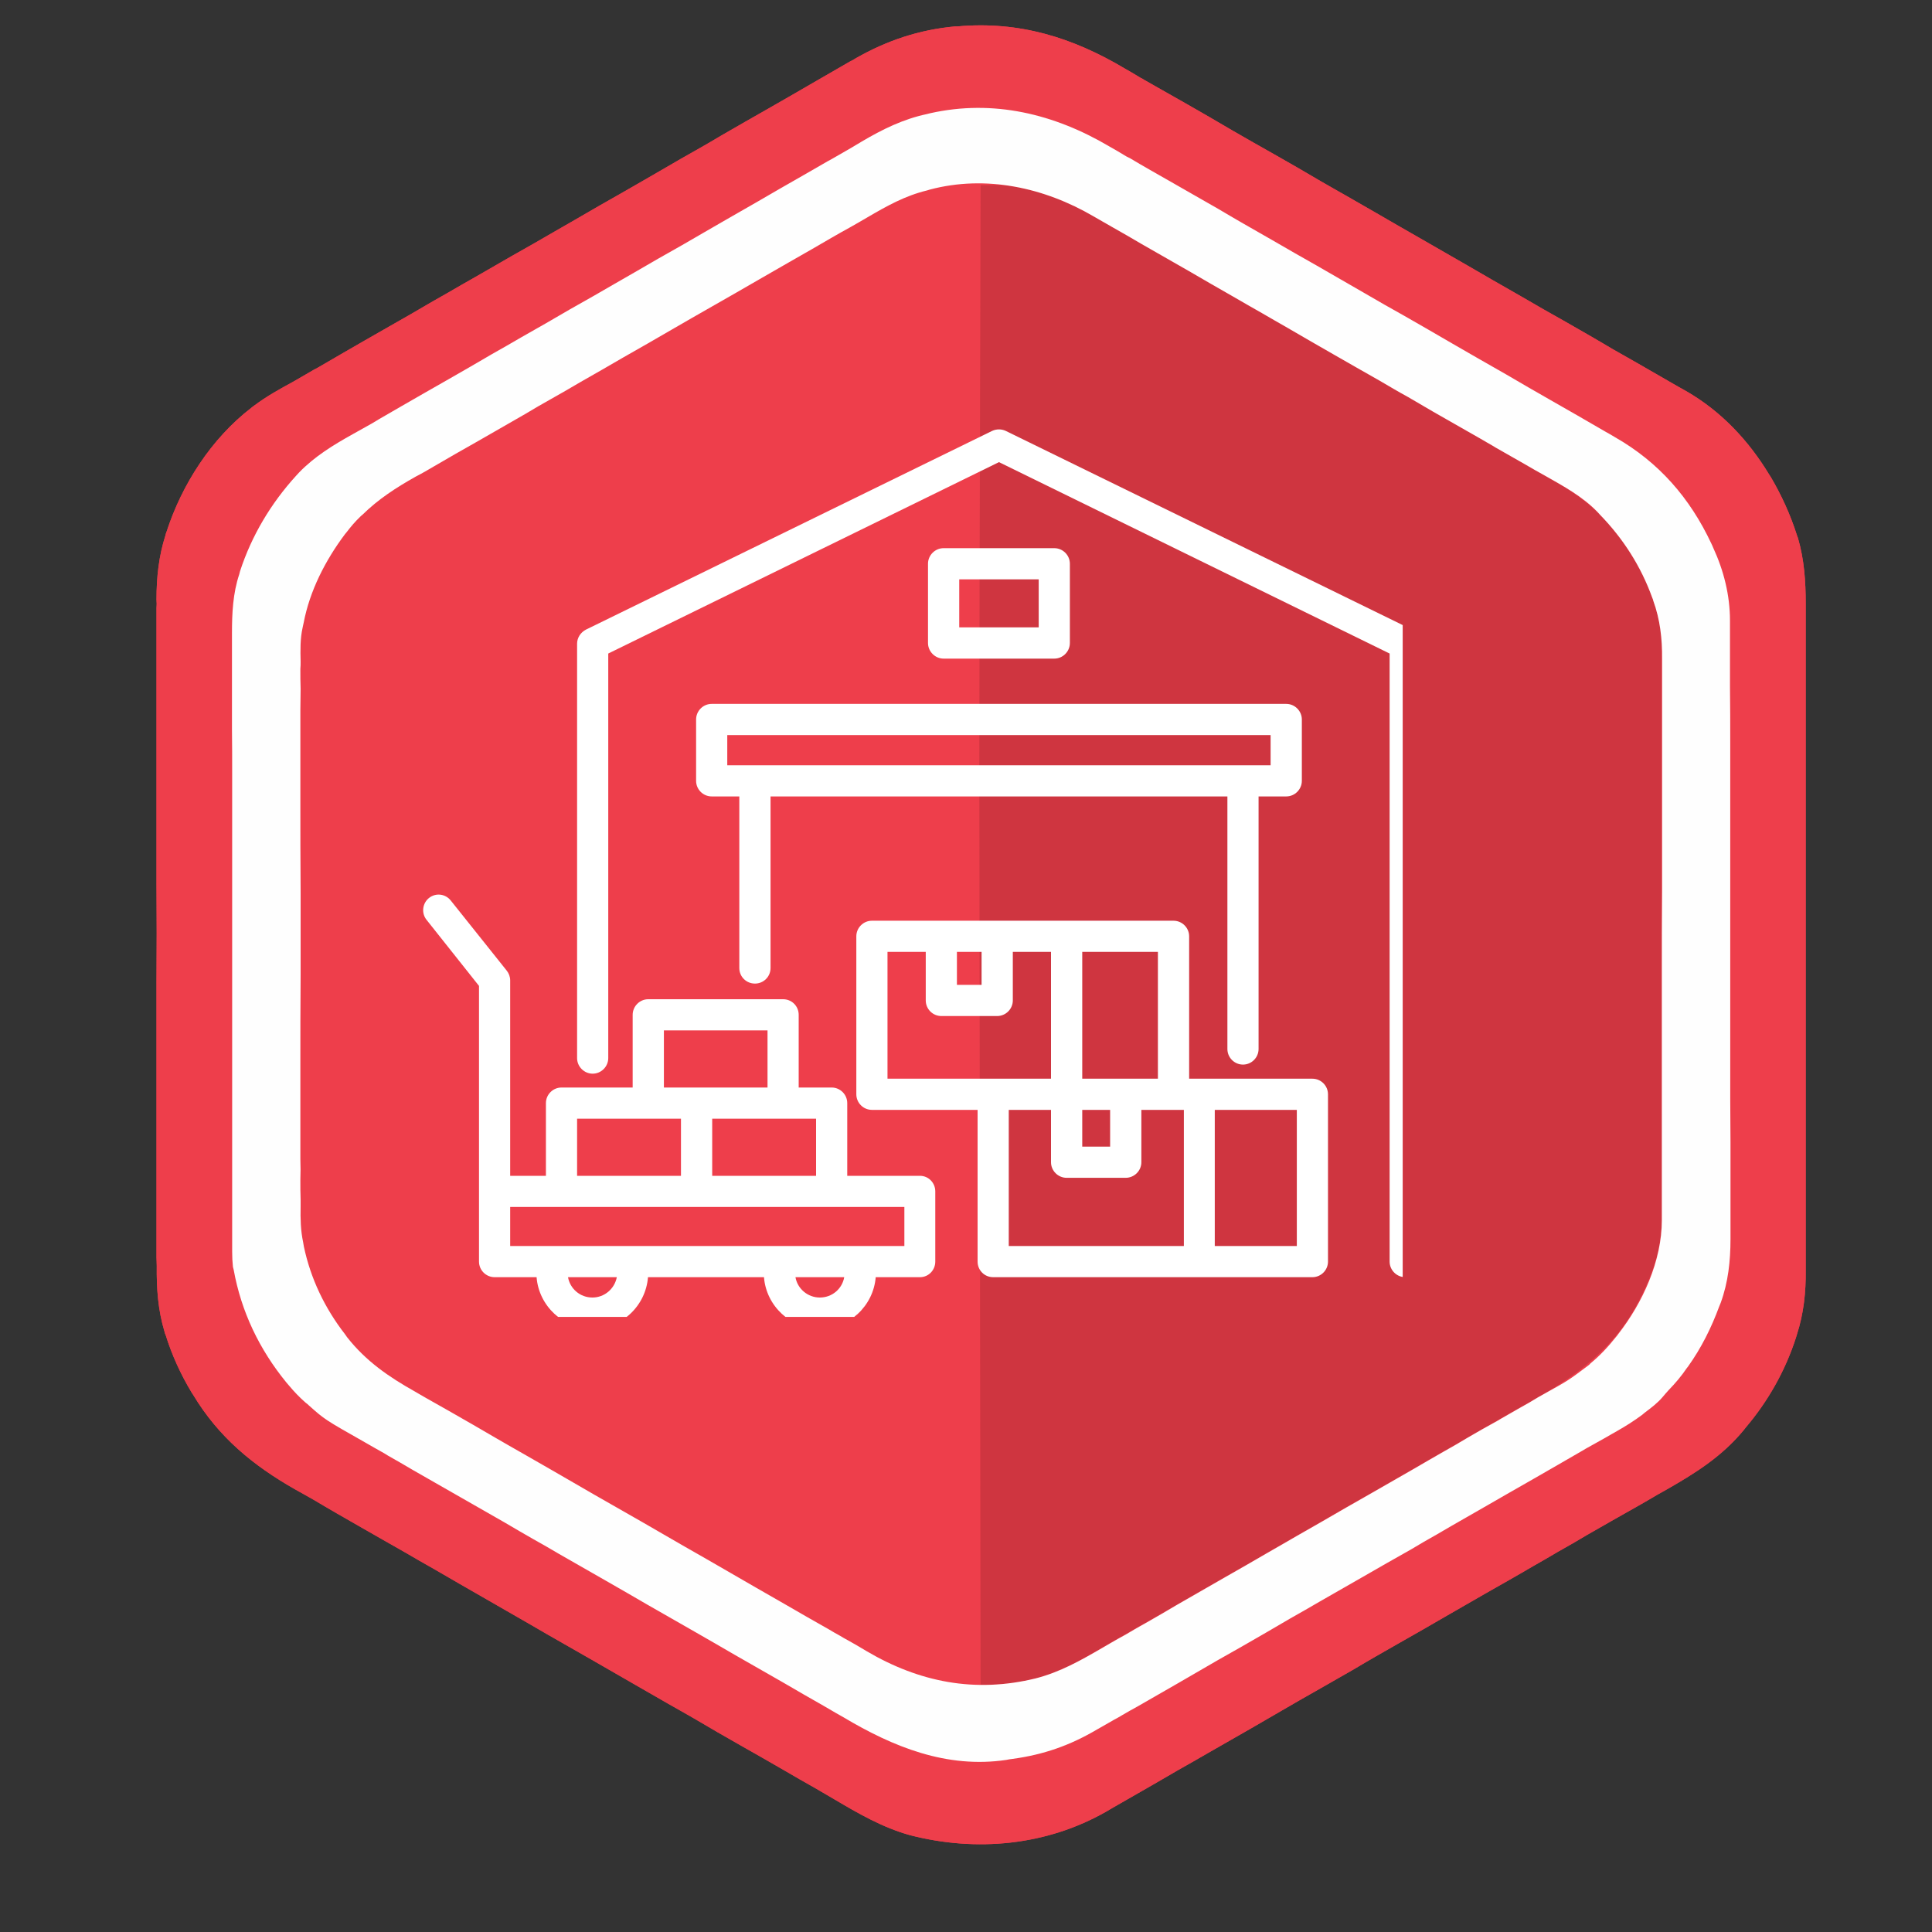
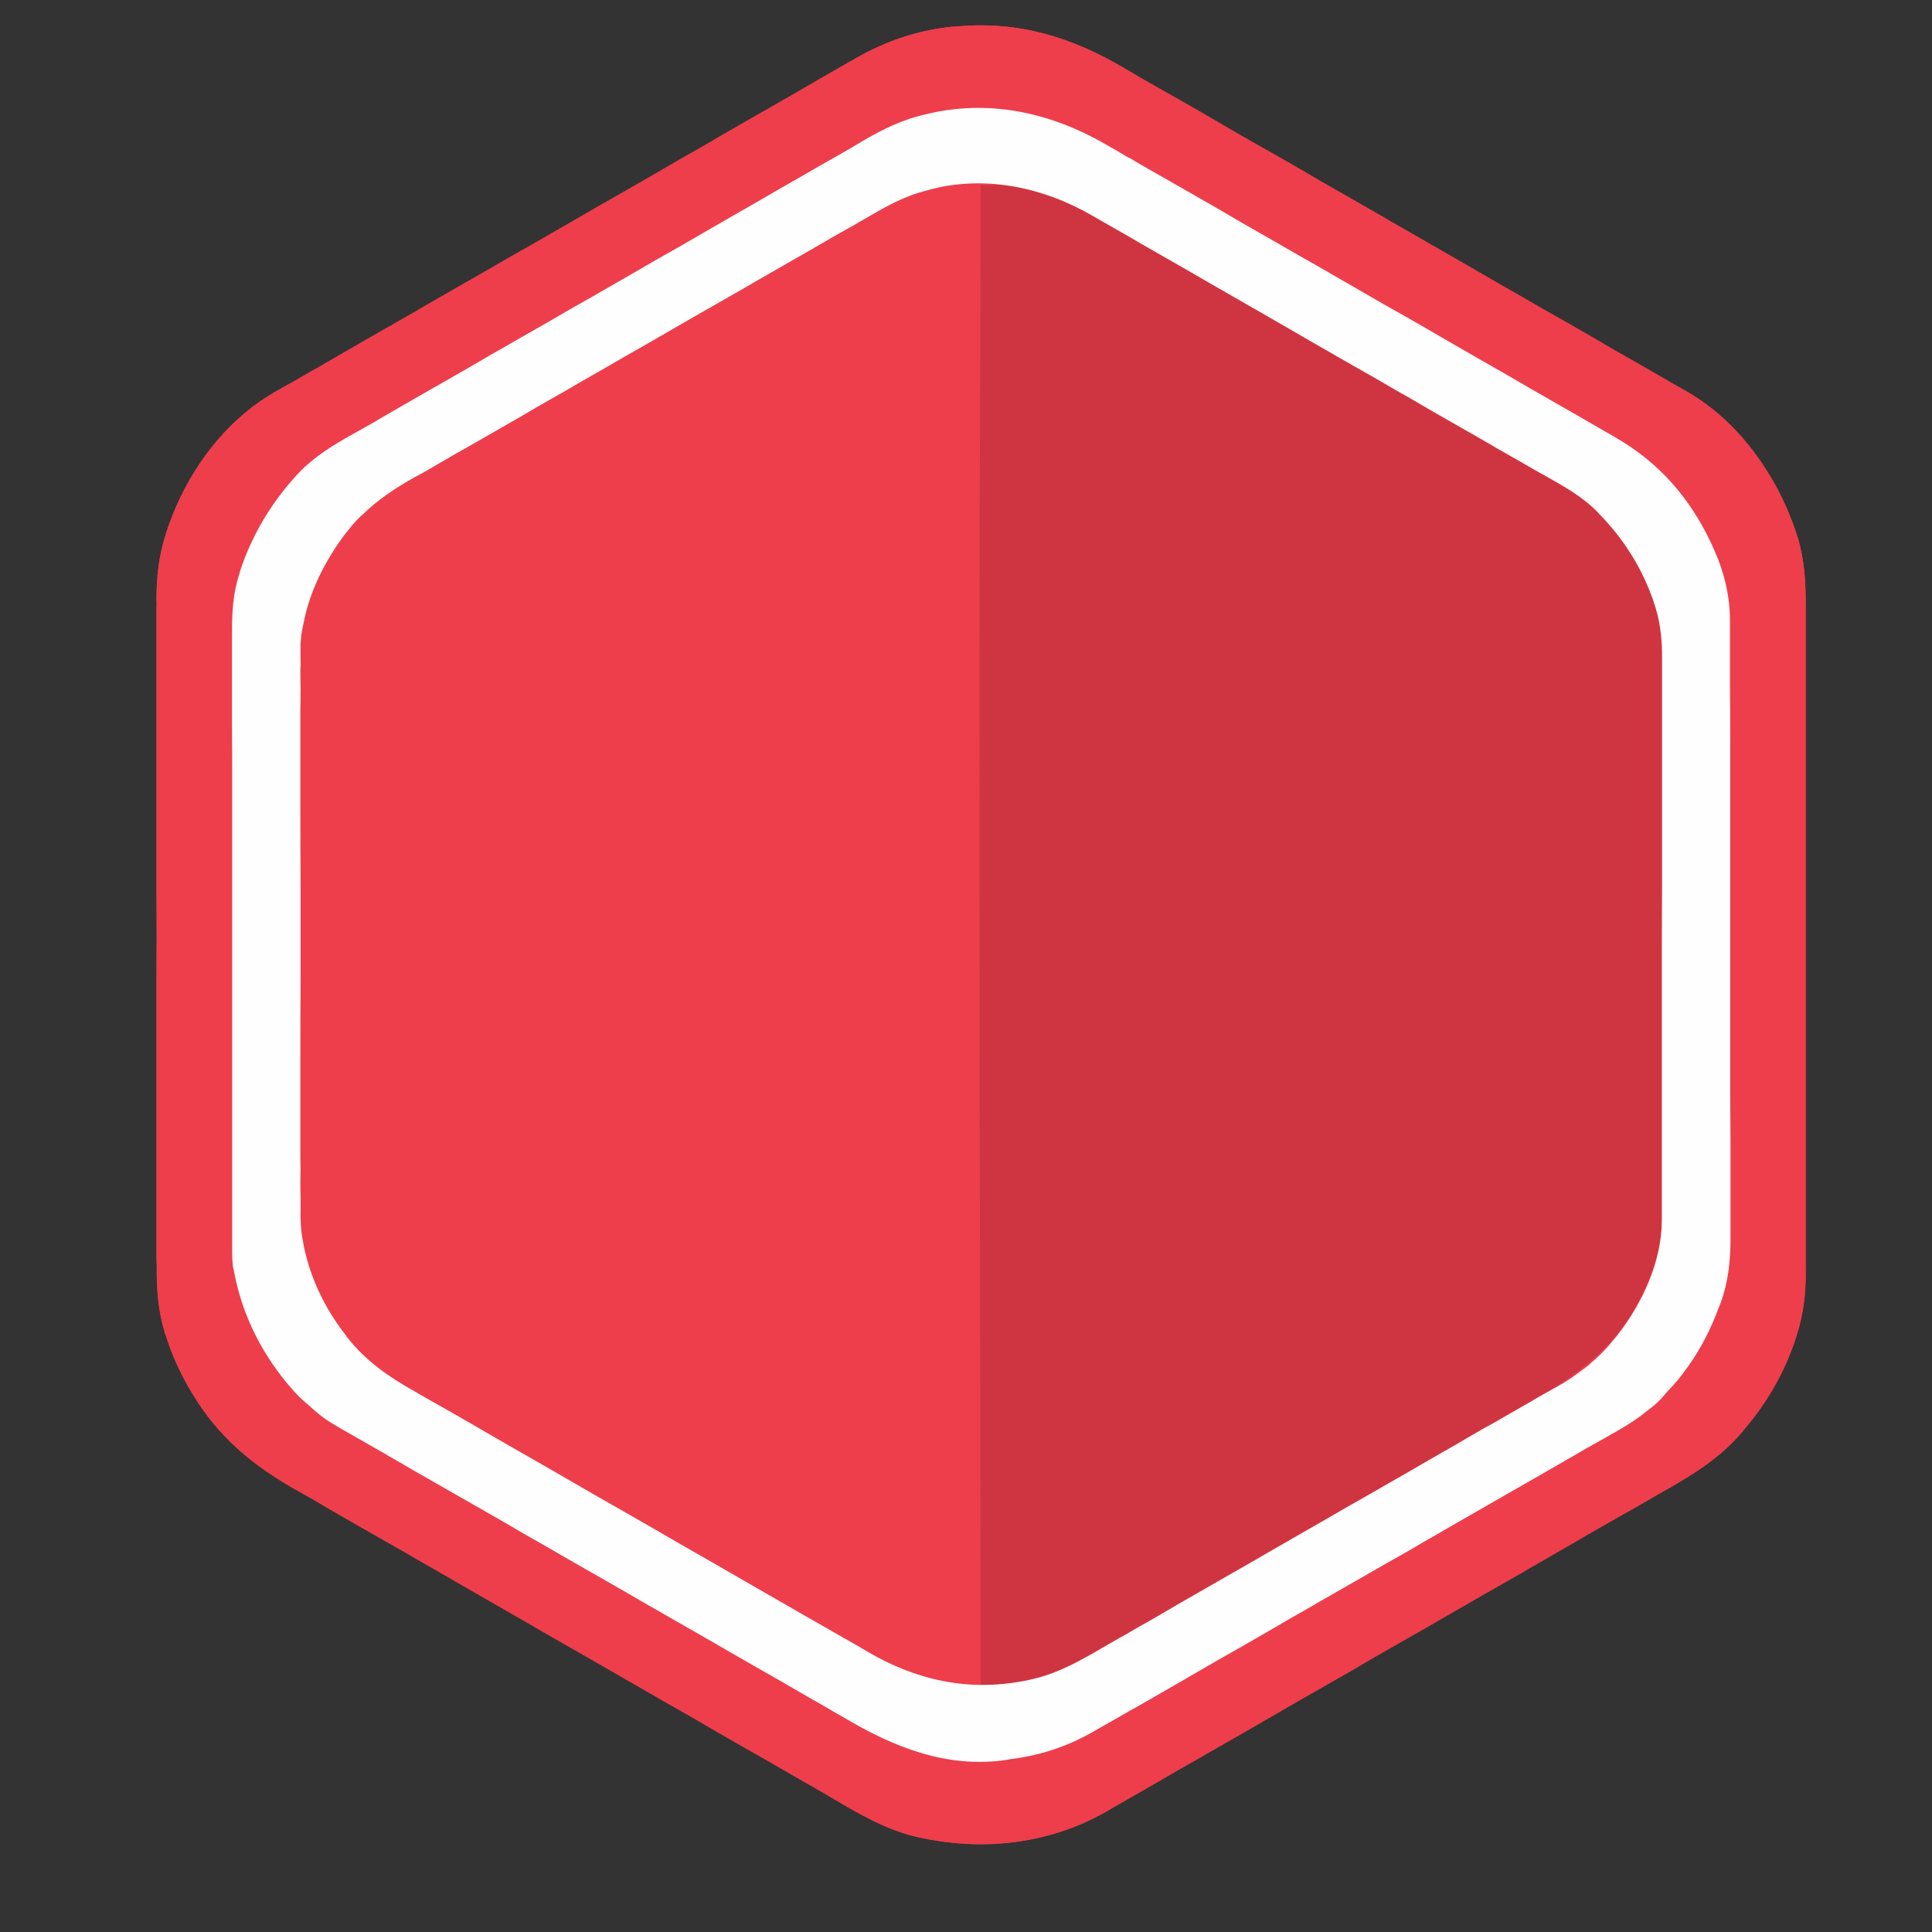
<svg xmlns="http://www.w3.org/2000/svg" width="40" zoomAndPan="magnify" viewBox="0 0 30 30" height="40" preserveAspectRatio="xMidYMid meet" version="1.0">
  <rect x="0" y="0" width="30" height="30" fill="#333333" stroke="none" />
  <defs>
    <clipPath id="3881b742e6">
      <path d="M 2.172 0 L 28.301 0 L 28.301 29 L 2.172 29 Z M 2.172 0 " clip-rule="nonzero" />
    </clipPath>
    <clipPath id="6b7ac739b1">
      <path d="M 2.172 0 L 28.301 0 L 28.301 29 L 2.172 29 Z M 2.172 0 " clip-rule="nonzero" />
    </clipPath>
    <clipPath id="aee5b7de96">
-       <path d="M 6.539 6.66 L 21.781 6.66 L 21.781 20.449 L 6.539 20.449 Z M 6.539 6.66 " clip-rule="nonzero" />
-     </clipPath>
+       </clipPath>
  </defs>
  <g clip-path="url(#3881b742e6)">
    <path fill="#ee3e4b" d="M 17.469 1.066 C 17.551 1.113 17.633 1.16 17.715 1.211 C 17.734 1.219 17.754 1.23 17.77 1.242 C 17.984 1.363 18.195 1.484 18.41 1.605 C 18.656 1.746 18.902 1.887 19.145 2.031 C 19.355 2.152 19.566 2.273 19.777 2.391 C 20.023 2.531 20.27 2.672 20.512 2.816 C 20.645 2.891 20.777 2.969 20.91 3.043 C 21.059 3.129 21.211 3.215 21.359 3.301 C 21.586 3.434 21.812 3.562 22.043 3.695 C 22.289 3.836 22.535 3.977 22.777 4.117 C 22.91 4.195 23.043 4.27 23.176 4.348 C 23.324 4.434 23.477 4.52 23.625 4.605 C 23.852 4.738 24.078 4.867 24.309 4.996 C 24.555 5.137 24.801 5.277 25.043 5.422 C 25.176 5.496 25.309 5.574 25.441 5.648 C 25.648 5.766 25.855 5.887 26.059 6.004 C 26.102 6.027 26.141 6.051 26.184 6.074 C 26.727 6.387 27.152 6.84 27.473 7.371 C 27.48 7.383 27.488 7.395 27.496 7.406 C 27.664 7.691 27.801 7.992 27.902 8.309 C 27.906 8.324 27.91 8.336 27.918 8.352 C 28.016 8.691 28.039 9.023 28.039 9.375 C 28.039 9.422 28.039 9.469 28.039 9.516 C 28.039 9.613 28.039 9.715 28.039 9.816 C 28.039 9.965 28.039 10.113 28.039 10.262 C 28.039 10.527 28.039 10.793 28.039 11.059 C 28.039 11.293 28.039 11.523 28.039 11.758 C 28.039 11.781 28.039 11.781 28.039 11.805 C 28.039 11.867 28.039 11.93 28.039 11.992 C 28.039 12.582 28.039 13.168 28.039 13.758 C 28.039 14.281 28.039 14.801 28.039 15.324 C 28.039 15.914 28.039 16.5 28.039 17.086 C 28.039 17.148 28.039 17.211 28.039 17.273 C 28.039 17.289 28.039 17.305 28.039 17.32 C 28.039 17.555 28.039 17.789 28.039 18.02 C 28.039 18.285 28.039 18.547 28.039 18.812 C 28.039 18.961 28.039 19.109 28.039 19.258 C 28.039 19.367 28.039 19.477 28.039 19.59 C 28.039 19.633 28.039 19.676 28.039 19.723 C 28.043 20.066 28.008 20.395 27.902 20.723 C 27.895 20.75 27.895 20.75 27.887 20.773 C 27.723 21.281 27.457 21.754 27.113 22.16 C 27.098 22.18 27.082 22.199 27.066 22.219 C 26.734 22.617 26.332 22.871 25.887 23.125 C 25.836 23.152 25.785 23.184 25.734 23.211 C 25.637 23.27 25.539 23.324 25.445 23.379 C 25.18 23.527 24.914 23.68 24.648 23.832 C 24.5 23.922 24.348 24.008 24.195 24.094 C 24.066 24.172 23.934 24.246 23.805 24.32 C 23.559 24.465 23.309 24.605 23.062 24.746 C 22.855 24.867 22.645 24.984 22.438 25.105 C 22.191 25.25 21.941 25.391 21.695 25.531 C 21.469 25.66 21.242 25.789 21.02 25.922 C 20.867 26.008 20.715 26.098 20.562 26.184 C 20.434 26.258 20.301 26.332 20.172 26.406 C 19.926 26.551 19.676 26.691 19.43 26.836 C 19.203 26.965 18.977 27.094 18.754 27.223 C 18.602 27.312 18.449 27.398 18.297 27.484 C 18.168 27.559 18.035 27.637 17.906 27.711 C 17.695 27.832 17.484 27.953 17.273 28.074 C 17.242 28.094 17.211 28.109 17.18 28.129 C 16.25 28.66 15.16 28.762 14.129 28.496 C 13.707 28.379 13.328 28.16 12.953 27.938 C 12.852 27.879 12.75 27.82 12.645 27.758 C 12.492 27.672 12.34 27.586 12.188 27.496 C 11.961 27.363 11.73 27.234 11.504 27.105 C 11.258 26.965 11.012 26.824 10.77 26.68 C 10.637 26.605 10.504 26.527 10.371 26.453 C 10.223 26.367 10.07 26.281 9.922 26.195 C 9.695 26.062 9.465 25.934 9.238 25.801 C 8.992 25.66 8.746 25.52 8.5 25.379 C 8.293 25.258 8.082 25.137 7.871 25.016 C 7.625 24.875 7.379 24.734 7.137 24.594 C 7.004 24.516 6.871 24.441 6.738 24.363 C 6.59 24.281 6.438 24.191 6.289 24.105 C 6.062 23.977 5.832 23.844 5.605 23.715 C 5.359 23.574 5.113 23.434 4.871 23.289 C 4.773 23.234 4.68 23.18 4.586 23.129 C 3.926 22.754 3.395 22.316 3 21.66 C 2.992 21.648 2.984 21.637 2.977 21.625 C 2.805 21.34 2.668 21.039 2.57 20.723 C 2.562 20.711 2.559 20.695 2.555 20.68 C 2.453 20.34 2.43 20.008 2.434 19.656 C 2.434 19.609 2.43 19.562 2.43 19.52 C 2.43 19.418 2.43 19.316 2.43 19.219 C 2.43 19.07 2.43 18.922 2.43 18.77 C 2.43 18.504 2.43 18.238 2.43 17.973 C 2.43 17.742 2.43 17.508 2.43 17.273 C 2.43 17.262 2.43 17.246 2.43 17.227 C 2.43 17.164 2.43 17.102 2.43 17.039 C 2.43 16.453 2.43 15.863 2.43 15.273 C 2.434 14.754 2.434 14.23 2.43 13.707 C 2.43 13.121 2.43 12.531 2.43 11.945 C 2.43 11.883 2.43 11.82 2.43 11.758 C 2.43 11.742 2.43 11.727 2.43 11.711 C 2.43 11.477 2.43 11.246 2.43 11.012 C 2.43 10.75 2.43 10.484 2.43 10.219 C 2.43 10.07 2.43 9.922 2.43 9.777 C 2.43 9.664 2.43 9.555 2.43 9.445 C 2.434 9.398 2.434 9.355 2.43 9.309 C 2.43 8.965 2.465 8.637 2.57 8.309 C 2.574 8.293 2.578 8.273 2.586 8.258 C 2.824 7.523 3.281 6.812 3.898 6.336 C 3.914 6.32 3.934 6.309 3.949 6.297 C 4.141 6.152 4.348 6.039 4.555 5.926 C 4.656 5.867 4.754 5.812 4.852 5.754 C 4.871 5.742 4.891 5.73 4.91 5.723 C 5.043 5.648 5.172 5.57 5.301 5.496 C 5.547 5.355 5.793 5.211 6.043 5.07 C 6.27 4.941 6.496 4.812 6.719 4.68 C 6.871 4.594 7.023 4.508 7.176 4.418 C 7.305 4.344 7.438 4.27 7.566 4.195 C 7.812 4.051 8.062 3.91 8.309 3.77 C 8.516 3.648 8.727 3.531 8.934 3.41 C 9.18 3.266 9.426 3.125 9.676 2.984 C 9.902 2.855 10.129 2.723 10.352 2.594 C 10.504 2.504 10.656 2.418 10.809 2.332 C 10.938 2.258 11.07 2.184 11.199 2.105 C 11.445 1.965 11.691 1.82 11.941 1.68 C 12.148 1.562 12.359 1.441 12.566 1.32 C 12.777 1.199 12.984 1.078 13.195 0.957 C 13.23 0.941 13.262 0.922 13.293 0.902 C 13.773 0.629 14.273 0.461 14.832 0.41 C 14.844 0.41 14.855 0.41 14.867 0.41 C 15.824 0.324 16.656 0.582 17.469 1.066 Z M 17.469 1.066 " fill-opacity="1" fill-rule="nonzero" />
  </g>
  <path fill="#cf3540" d="M 15.227 2.875 C 15.285 2.875 15.34 2.875 15.398 2.875 C 15.414 2.875 15.43 2.875 15.445 2.871 C 16.078 2.871 16.609 3.141 17.145 3.449 C 17.258 3.516 17.375 3.582 17.492 3.648 C 17.645 3.734 17.793 3.82 17.941 3.91 C 18.168 4.039 18.398 4.172 18.625 4.301 C 18.871 4.441 19.117 4.582 19.363 4.727 C 19.492 4.801 19.625 4.879 19.758 4.953 C 19.91 5.039 20.059 5.125 20.207 5.211 C 20.434 5.344 20.664 5.473 20.891 5.605 C 21.137 5.746 21.383 5.887 21.629 6.027 C 21.758 6.105 21.891 6.18 22.023 6.254 C 22.176 6.34 22.324 6.426 22.473 6.516 C 22.699 6.645 22.93 6.777 23.156 6.906 C 23.422 7.059 23.688 7.211 23.953 7.363 C 24.02 7.402 24.09 7.445 24.164 7.484 C 24.672 7.773 25.078 8.16 25.367 8.672 C 25.375 8.684 25.383 8.695 25.391 8.711 C 25.621 9.113 25.805 9.574 25.805 10.043 C 25.805 10.066 25.805 10.066 25.805 10.094 C 25.805 10.145 25.805 10.195 25.805 10.25 C 25.805 10.285 25.805 10.324 25.805 10.363 C 25.805 10.469 25.805 10.57 25.805 10.676 C 25.805 10.789 25.805 10.902 25.805 11.012 C 25.805 11.273 25.805 11.531 25.805 11.789 C 25.805 11.918 25.805 12.047 25.805 12.172 C 25.805 12.613 25.805 13.051 25.805 13.488 C 25.805 13.516 25.805 13.543 25.805 13.57 C 25.805 13.598 25.805 13.625 25.805 13.652 C 25.805 13.707 25.805 13.762 25.805 13.82 C 25.805 13.832 25.805 13.848 25.805 13.859 C 25.805 14.305 25.805 14.75 25.805 15.195 C 25.805 15.664 25.805 16.133 25.805 16.605 C 25.805 16.656 25.805 16.707 25.805 16.758 C 25.805 16.77 25.805 16.785 25.805 16.797 C 25.805 17 25.805 17.207 25.809 17.41 C 25.809 17.617 25.809 17.82 25.809 18.027 C 25.809 18.137 25.809 18.25 25.809 18.359 C 25.809 18.461 25.809 18.562 25.809 18.668 C 25.809 18.703 25.809 18.738 25.809 18.777 C 25.809 19.062 25.785 19.336 25.699 19.609 C 25.695 19.625 25.688 19.641 25.684 19.656 C 25.633 19.812 25.566 19.961 25.496 20.109 C 25.488 20.125 25.48 20.137 25.473 20.152 C 25.086 20.93 24.496 21.352 23.758 21.77 C 23.645 21.832 23.535 21.895 23.422 21.957 C 23.395 21.977 23.395 21.977 23.363 21.992 C 23.219 22.078 23.07 22.16 22.926 22.246 C 22.773 22.332 22.621 22.422 22.469 22.508 C 22.34 22.582 22.207 22.656 22.078 22.734 C 21.832 22.875 21.582 23.016 21.336 23.16 C 21.109 23.289 20.883 23.418 20.656 23.547 C 20.508 23.637 20.355 23.723 20.203 23.809 C 20.074 23.883 19.941 23.961 19.812 24.035 C 19.566 24.18 19.316 24.32 19.07 24.461 C 18.863 24.582 18.652 24.699 18.445 24.82 C 18.199 24.965 17.949 25.105 17.703 25.246 C 17.645 25.281 17.586 25.312 17.527 25.348 C 17.508 25.359 17.488 25.371 17.469 25.383 C 17.352 25.445 17.238 25.512 17.125 25.578 C 17.055 25.621 16.984 25.66 16.91 25.703 C 16.879 25.719 16.848 25.738 16.82 25.758 C 16.387 26.008 15.887 26.164 15.383 26.16 C 15.367 26.16 15.352 26.16 15.336 26.16 C 15.301 26.16 15.262 26.16 15.227 26.16 C 15.223 24.656 15.223 23.156 15.207 11.996 C 15.207 11.984 15.207 11.969 15.207 11.953 C 15.207 10.371 15.211 8.789 15.227 2.875 Z M 15.227 2.875 " fill-opacity="1" fill-rule="nonzero" />
  <g clip-path="url(#6b7ac739b1)">
    <path fill="#ee3e4b" d="M 17.469 1.066 C 17.551 1.113 17.633 1.16 17.715 1.211 C 17.734 1.219 17.754 1.23 17.77 1.242 C 17.984 1.363 18.195 1.484 18.41 1.605 C 18.656 1.746 18.902 1.887 19.145 2.031 C 19.355 2.152 19.566 2.273 19.777 2.391 C 20.023 2.531 20.27 2.672 20.512 2.816 C 20.645 2.891 20.777 2.969 20.91 3.043 C 21.059 3.129 21.211 3.215 21.359 3.301 C 21.586 3.434 21.812 3.562 22.043 3.695 C 22.289 3.836 22.535 3.977 22.777 4.117 C 22.91 4.195 23.043 4.27 23.176 4.348 C 23.324 4.434 23.477 4.52 23.625 4.605 C 23.852 4.738 24.078 4.867 24.309 4.996 C 24.555 5.137 24.801 5.277 25.043 5.422 C 25.176 5.496 25.309 5.574 25.441 5.648 C 25.648 5.766 25.855 5.887 26.059 6.004 C 26.102 6.027 26.141 6.051 26.184 6.074 C 26.727 6.387 27.152 6.84 27.473 7.371 C 27.48 7.383 27.488 7.395 27.496 7.406 C 27.664 7.691 27.801 7.992 27.902 8.309 C 27.906 8.324 27.91 8.336 27.918 8.352 C 28.016 8.691 28.039 9.023 28.039 9.375 C 28.039 9.422 28.039 9.469 28.039 9.516 C 28.039 9.613 28.039 9.715 28.039 9.816 C 28.039 9.965 28.039 10.113 28.039 10.262 C 28.039 10.527 28.039 10.793 28.039 11.059 C 28.039 11.293 28.039 11.523 28.039 11.758 C 28.039 11.781 28.039 11.781 28.039 11.805 C 28.039 11.867 28.039 11.93 28.039 11.992 C 28.039 12.582 28.039 13.168 28.039 13.758 C 28.039 14.281 28.039 14.801 28.039 15.324 C 28.039 15.914 28.039 16.5 28.039 17.086 C 28.039 17.148 28.039 17.211 28.039 17.273 C 28.039 17.289 28.039 17.305 28.039 17.32 C 28.039 17.555 28.039 17.789 28.039 18.02 C 28.039 18.285 28.039 18.547 28.039 18.812 C 28.039 18.961 28.039 19.109 28.039 19.258 C 28.039 19.367 28.039 19.477 28.039 19.59 C 28.039 19.633 28.039 19.676 28.039 19.723 C 28.043 20.066 28.008 20.395 27.902 20.723 C 27.895 20.75 27.895 20.75 27.887 20.773 C 27.723 21.281 27.457 21.754 27.113 22.16 C 27.098 22.18 27.082 22.199 27.066 22.219 C 26.734 22.617 26.332 22.871 25.887 23.125 C 25.836 23.152 25.785 23.184 25.734 23.211 C 25.637 23.27 25.539 23.324 25.445 23.379 C 25.18 23.527 24.914 23.68 24.648 23.832 C 24.5 23.922 24.348 24.008 24.195 24.094 C 24.066 24.172 23.934 24.246 23.805 24.32 C 23.559 24.465 23.309 24.605 23.062 24.746 C 22.855 24.867 22.645 24.984 22.438 25.105 C 22.191 25.25 21.941 25.391 21.695 25.531 C 21.469 25.66 21.242 25.789 21.02 25.922 C 20.867 26.008 20.715 26.098 20.562 26.184 C 20.434 26.258 20.301 26.332 20.172 26.406 C 19.926 26.551 19.676 26.691 19.43 26.836 C 19.203 26.965 18.977 27.094 18.754 27.223 C 18.602 27.312 18.449 27.398 18.297 27.484 C 18.168 27.559 18.035 27.637 17.906 27.711 C 17.695 27.832 17.484 27.953 17.273 28.074 C 17.242 28.094 17.211 28.109 17.18 28.129 C 16.25 28.66 15.16 28.762 14.129 28.496 C 13.707 28.379 13.328 28.16 12.953 27.938 C 12.852 27.879 12.75 27.82 12.645 27.758 C 12.492 27.672 12.34 27.586 12.188 27.496 C 11.961 27.363 11.73 27.234 11.504 27.105 C 11.258 26.965 11.012 26.824 10.77 26.68 C 10.637 26.605 10.504 26.527 10.371 26.453 C 10.223 26.367 10.07 26.281 9.922 26.195 C 9.695 26.062 9.465 25.934 9.238 25.801 C 8.992 25.66 8.746 25.52 8.5 25.379 C 8.293 25.258 8.082 25.137 7.871 25.016 C 7.625 24.875 7.379 24.734 7.137 24.594 C 7.004 24.516 6.871 24.441 6.738 24.363 C 6.59 24.281 6.438 24.191 6.289 24.105 C 6.062 23.977 5.832 23.844 5.605 23.715 C 5.359 23.574 5.113 23.434 4.871 23.289 C 4.773 23.234 4.68 23.18 4.586 23.129 C 3.926 22.754 3.395 22.316 3 21.66 C 2.992 21.648 2.984 21.637 2.977 21.625 C 2.805 21.34 2.668 21.039 2.57 20.723 C 2.562 20.711 2.559 20.695 2.555 20.68 C 2.453 20.34 2.43 20.008 2.434 19.656 C 2.434 19.609 2.43 19.562 2.43 19.52 C 2.43 19.418 2.43 19.316 2.43 19.219 C 2.43 19.07 2.43 18.922 2.43 18.77 C 2.43 18.504 2.43 18.238 2.43 17.973 C 2.43 17.742 2.43 17.508 2.43 17.273 C 2.43 17.262 2.43 17.246 2.43 17.227 C 2.43 17.164 2.43 17.102 2.43 17.039 C 2.43 16.453 2.43 15.863 2.43 15.273 C 2.434 14.754 2.434 14.23 2.43 13.707 C 2.43 13.121 2.43 12.531 2.43 11.945 C 2.43 11.883 2.43 11.82 2.43 11.758 C 2.43 11.742 2.43 11.727 2.43 11.711 C 2.43 11.477 2.43 11.246 2.43 11.012 C 2.43 10.75 2.43 10.484 2.43 10.219 C 2.43 10.07 2.43 9.922 2.43 9.777 C 2.43 9.664 2.43 9.555 2.43 9.445 C 2.434 9.398 2.434 9.355 2.43 9.309 C 2.43 8.965 2.465 8.637 2.57 8.309 C 2.574 8.293 2.578 8.273 2.586 8.258 C 2.824 7.523 3.281 6.812 3.898 6.336 C 3.914 6.32 3.934 6.309 3.949 6.297 C 4.141 6.152 4.348 6.039 4.555 5.926 C 4.656 5.867 4.754 5.812 4.852 5.754 C 4.871 5.742 4.891 5.73 4.91 5.723 C 5.043 5.648 5.172 5.57 5.301 5.496 C 5.547 5.355 5.793 5.211 6.043 5.07 C 6.27 4.941 6.496 4.812 6.719 4.68 C 6.871 4.594 7.023 4.508 7.176 4.418 C 7.305 4.344 7.438 4.27 7.566 4.195 C 7.812 4.051 8.062 3.91 8.309 3.77 C 8.516 3.648 8.727 3.531 8.934 3.41 C 9.18 3.266 9.426 3.125 9.676 2.984 C 9.902 2.855 10.129 2.723 10.352 2.594 C 10.504 2.504 10.656 2.418 10.809 2.332 C 10.938 2.258 11.07 2.184 11.199 2.105 C 11.445 1.965 11.691 1.82 11.941 1.68 C 12.148 1.562 12.359 1.441 12.566 1.32 C 12.777 1.199 12.984 1.078 13.195 0.957 C 13.23 0.941 13.262 0.922 13.293 0.902 C 13.773 0.629 14.273 0.461 14.832 0.41 C 14.844 0.41 14.855 0.41 14.867 0.41 C 15.824 0.324 16.656 0.582 17.469 1.066 Z M 14.434 2.945 C 14.422 2.949 14.41 2.953 14.395 2.957 C 14.055 3.039 13.77 3.199 13.469 3.375 C 13.379 3.43 13.285 3.48 13.191 3.535 C 13.004 3.637 12.82 3.746 12.637 3.852 C 12.504 3.926 12.375 4.004 12.242 4.078 C 12.09 4.164 11.941 4.25 11.793 4.336 C 11.547 4.48 11.297 4.621 11.051 4.762 C 10.84 4.883 10.633 5 10.426 5.121 C 10.18 5.266 9.93 5.406 9.684 5.547 C 9.457 5.68 9.23 5.809 9.004 5.938 C 8.855 6.027 8.703 6.113 8.551 6.199 C 8.418 6.273 8.289 6.348 8.16 6.426 C 7.914 6.566 7.664 6.711 7.418 6.852 C 7.191 6.98 6.965 7.109 6.738 7.242 C 6.645 7.297 6.551 7.352 6.453 7.402 C 6.148 7.574 5.875 7.75 5.625 7.996 C 5.609 8.008 5.609 8.008 5.594 8.023 C 5.516 8.098 5.449 8.176 5.387 8.258 C 5.371 8.277 5.371 8.277 5.355 8.297 C 5.051 8.703 4.809 9.176 4.715 9.672 C 4.711 9.695 4.703 9.719 4.699 9.746 C 4.66 9.918 4.664 10.098 4.668 10.273 C 4.668 10.312 4.668 10.348 4.664 10.387 C 4.664 10.488 4.664 10.594 4.668 10.695 C 4.668 10.809 4.664 10.922 4.664 11.031 C 4.664 11.238 4.664 11.445 4.664 11.652 C 4.664 11.84 4.664 12.031 4.664 12.223 C 4.664 12.234 4.664 12.246 4.664 12.262 C 4.664 12.312 4.664 12.363 4.664 12.414 C 4.664 12.895 4.664 13.375 4.668 13.859 C 4.668 14.285 4.668 14.711 4.668 15.141 C 4.664 15.621 4.664 16.102 4.664 16.582 C 4.664 16.633 4.664 16.684 4.664 16.734 C 4.664 16.754 4.664 16.754 4.664 16.773 C 4.664 16.961 4.664 17.152 4.664 17.344 C 4.664 17.559 4.664 17.777 4.664 17.992 C 4.668 18.102 4.668 18.215 4.664 18.324 C 4.664 18.426 4.664 18.527 4.668 18.629 C 4.668 18.664 4.668 18.699 4.668 18.738 C 4.664 18.926 4.668 19.105 4.707 19.289 C 4.711 19.312 4.715 19.336 4.719 19.359 C 4.824 19.855 5.043 20.312 5.355 20.715 C 5.367 20.73 5.379 20.75 5.391 20.766 C 5.684 21.137 6.035 21.379 6.445 21.609 C 6.504 21.645 6.562 21.676 6.621 21.711 C 6.738 21.777 6.855 21.844 6.973 21.91 C 7.219 22.051 7.465 22.191 7.711 22.336 C 7.84 22.41 7.973 22.488 8.105 22.562 C 8.254 22.648 8.406 22.734 8.555 22.82 C 8.781 22.953 9.012 23.082 9.238 23.215 C 9.484 23.355 9.73 23.496 9.977 23.637 C 10.184 23.758 10.395 23.879 10.605 24 C 10.852 24.141 11.098 24.281 11.34 24.422 C 11.473 24.5 11.605 24.574 11.738 24.652 C 11.887 24.738 12.039 24.824 12.188 24.91 C 12.414 25.043 12.645 25.172 12.871 25.301 C 12.93 25.336 12.988 25.371 13.047 25.402 C 13.086 25.426 13.125 25.449 13.164 25.469 C 13.262 25.523 13.355 25.578 13.453 25.637 C 14.273 26.121 15.141 26.293 16.082 26.062 C 16.461 25.965 16.785 25.781 17.121 25.586 C 17.168 25.559 17.215 25.531 17.262 25.504 C 17.332 25.465 17.402 25.422 17.477 25.383 C 17.59 25.316 17.703 25.25 17.816 25.188 C 17.965 25.102 18.117 25.016 18.266 24.926 C 18.512 24.785 18.762 24.641 19.008 24.5 C 19.234 24.371 19.461 24.242 19.688 24.109 C 19.836 24.023 19.988 23.938 20.141 23.848 C 20.273 23.773 20.402 23.699 20.531 23.625 C 20.777 23.48 21.027 23.34 21.273 23.199 C 21.5 23.07 21.727 22.938 21.953 22.809 C 22.102 22.723 22.254 22.633 22.406 22.547 C 22.539 22.473 22.668 22.398 22.797 22.32 C 22.945 22.234 23.094 22.148 23.246 22.066 C 23.266 22.055 23.285 22.043 23.305 22.031 C 23.402 21.977 23.5 21.918 23.598 21.863 C 23.695 21.809 23.793 21.754 23.887 21.695 C 23.93 21.672 23.973 21.648 24.012 21.625 C 24.355 21.434 24.355 21.434 24.668 21.199 C 24.676 21.191 24.688 21.184 24.695 21.172 C 24.848 21.047 24.977 20.906 25.098 20.754 C 25.109 20.742 25.117 20.73 25.125 20.719 C 25.508 20.23 25.805 19.578 25.805 18.949 C 25.805 18.934 25.805 18.918 25.805 18.902 C 25.805 18.852 25.805 18.797 25.805 18.746 C 25.805 18.707 25.805 18.668 25.805 18.633 C 25.805 18.527 25.805 18.422 25.805 18.32 C 25.805 18.207 25.805 18.094 25.805 17.984 C 25.805 17.723 25.805 17.465 25.805 17.207 C 25.805 17.078 25.805 16.953 25.805 16.824 C 25.805 16.387 25.805 15.949 25.805 15.512 C 25.805 15.484 25.805 15.457 25.805 15.426 C 25.805 15.414 25.805 15.398 25.805 15.387 C 25.805 15.316 25.805 15.25 25.805 15.18 C 25.805 15.16 25.805 15.16 25.805 15.137 C 25.805 14.695 25.805 14.25 25.809 13.805 C 25.809 13.336 25.809 12.867 25.809 12.398 C 25.809 12.344 25.809 12.293 25.809 12.242 C 25.809 12.23 25.809 12.219 25.809 12.203 C 25.809 12 25.809 11.797 25.809 11.594 C 25.809 11.387 25.809 11.18 25.809 10.977 C 25.809 10.863 25.809 10.754 25.809 10.641 C 25.809 10.539 25.809 10.438 25.809 10.336 C 25.809 10.301 25.809 10.262 25.809 10.227 C 25.812 9.918 25.777 9.617 25.672 9.328 C 25.668 9.312 25.664 9.297 25.656 9.281 C 25.48 8.793 25.207 8.367 24.848 7.996 C 24.832 7.98 24.82 7.965 24.805 7.949 C 24.57 7.707 24.281 7.551 23.992 7.387 C 23.887 7.328 23.781 7.27 23.676 7.207 C 23.527 7.121 23.379 7.039 23.23 6.953 C 23.211 6.941 23.191 6.93 23.172 6.918 C 23.113 6.883 23.055 6.852 22.996 6.816 C 22.75 6.676 22.504 6.535 22.258 6.395 C 22.125 6.316 21.996 6.242 21.863 6.164 C 21.711 6.082 21.562 5.992 21.414 5.906 C 21.184 5.777 20.957 5.645 20.73 5.516 C 20.484 5.375 20.238 5.234 19.992 5.09 C 19.859 5.016 19.73 4.938 19.598 4.863 C 19.445 4.777 19.297 4.691 19.148 4.605 C 18.918 4.473 18.691 4.344 18.465 4.211 C 18.219 4.07 17.973 3.93 17.727 3.789 C 17.574 3.699 17.426 3.613 17.273 3.527 C 17.176 3.473 17.078 3.414 16.98 3.359 C 16.219 2.914 15.309 2.711 14.434 2.945 Z M 14.434 2.945 " fill-opacity="1" fill-rule="nonzero" />
  </g>
  <path fill="#fefefe" d="M 17.219 2.27 C 17.309 2.32 17.402 2.375 17.492 2.43 C 17.512 2.438 17.527 2.449 17.547 2.457 C 17.754 2.582 17.965 2.699 18.176 2.82 C 18.422 2.961 18.668 3.102 18.914 3.242 C 19.043 3.32 19.176 3.395 19.309 3.473 C 19.457 3.559 19.609 3.645 19.758 3.73 C 19.984 3.863 20.215 3.992 20.441 4.121 C 20.688 4.262 20.934 4.406 21.18 4.547 C 21.387 4.668 21.598 4.789 21.809 4.906 C 22.055 5.047 22.301 5.188 22.547 5.332 C 22.676 5.406 22.809 5.484 22.941 5.559 C 23.09 5.645 23.242 5.73 23.391 5.816 C 23.617 5.949 23.848 6.082 24.074 6.211 C 24.355 6.371 24.641 6.535 24.922 6.699 C 24.973 6.727 25.027 6.758 25.078 6.789 C 25.762 7.18 26.242 7.734 26.574 8.441 C 26.582 8.461 26.594 8.48 26.602 8.504 C 26.766 8.859 26.863 9.242 26.863 9.637 C 26.863 9.652 26.863 9.668 26.863 9.688 C 26.863 9.746 26.863 9.801 26.863 9.859 C 26.863 9.902 26.863 9.945 26.863 9.984 C 26.863 10.086 26.863 10.191 26.863 10.293 C 26.863 10.414 26.863 10.539 26.863 10.66 C 26.867 10.961 26.867 11.258 26.867 11.555 C 26.867 11.695 26.867 11.836 26.867 11.977 C 26.867 12.457 26.867 12.941 26.867 13.422 C 26.867 13.453 26.867 13.48 26.867 13.512 C 26.867 13.535 26.867 13.535 26.867 13.559 C 26.867 13.633 26.867 13.711 26.867 13.785 C 26.867 13.801 26.867 13.816 26.867 13.832 C 26.867 14.32 26.867 14.809 26.867 15.297 C 26.867 15.812 26.867 16.332 26.867 16.848 C 26.867 16.906 26.867 16.961 26.867 17.02 C 26.867 17.031 26.867 17.047 26.867 17.062 C 26.867 17.285 26.871 17.512 26.871 17.734 C 26.871 17.961 26.871 18.188 26.871 18.414 C 26.871 18.535 26.871 18.656 26.871 18.781 C 26.871 18.891 26.871 19.004 26.871 19.117 C 26.871 19.156 26.871 19.195 26.871 19.238 C 26.871 19.578 26.836 19.91 26.719 20.23 C 26.711 20.25 26.703 20.27 26.695 20.289 C 26.574 20.617 26.418 20.93 26.215 21.215 C 26.207 21.227 26.199 21.234 26.191 21.246 C 26.109 21.367 26.016 21.477 25.914 21.582 C 25.879 21.621 25.844 21.66 25.812 21.699 C 25.734 21.789 25.641 21.859 25.547 21.93 C 25.531 21.941 25.516 21.957 25.5 21.969 C 25.375 22.062 25.25 22.141 25.113 22.219 C 25.086 22.234 25.055 22.254 25.023 22.27 C 24.992 22.289 24.961 22.305 24.93 22.324 C 24.828 22.379 24.73 22.438 24.629 22.492 C 24.609 22.504 24.59 22.516 24.57 22.527 C 24.441 22.602 24.312 22.676 24.184 22.75 C 23.934 22.895 23.688 23.035 23.441 23.176 C 23.215 23.305 22.988 23.438 22.762 23.566 C 22.609 23.652 22.457 23.742 22.309 23.828 C 22.176 23.902 22.047 23.977 21.918 24.055 C 21.668 24.195 21.422 24.336 21.172 24.48 C 20.949 24.609 20.723 24.738 20.496 24.867 C 20.344 24.957 20.191 25.043 20.039 25.129 C 19.91 25.203 19.781 25.281 19.652 25.355 C 19.402 25.5 19.156 25.641 18.906 25.781 C 18.699 25.902 18.492 26.02 18.285 26.141 C 18.078 26.262 17.867 26.379 17.66 26.5 C 17.578 26.543 17.5 26.59 17.418 26.637 C 17.379 26.66 17.34 26.684 17.301 26.703 C 17.211 26.754 17.125 26.805 17.035 26.855 C 16.617 27.102 16.207 27.246 15.723 27.312 C 15.691 27.316 15.656 27.32 15.625 27.328 C 14.699 27.465 13.867 27.125 13.094 26.664 C 13.012 26.617 12.926 26.57 12.844 26.52 C 12.828 26.512 12.809 26.5 12.789 26.488 C 12.578 26.367 12.363 26.246 12.152 26.121 C 11.906 25.98 11.66 25.84 11.414 25.699 C 11.207 25.578 10.996 25.457 10.785 25.336 C 10.539 25.195 10.293 25.055 10.047 24.914 C 9.84 24.793 9.629 24.672 9.418 24.551 C 9.172 24.41 8.926 24.27 8.68 24.129 C 8.551 24.051 8.418 23.977 8.285 23.902 C 8.137 23.816 7.984 23.73 7.836 23.641 C 7.609 23.512 7.379 23.379 7.152 23.25 C 6.906 23.109 6.66 22.969 6.414 22.828 C 6.285 22.75 6.152 22.676 6.023 22.602 C 6.004 22.59 5.984 22.578 5.965 22.566 C 5.863 22.508 5.762 22.453 5.664 22.395 C 5.043 22.043 5.043 22.043 4.797 21.824 C 4.773 21.801 4.773 21.801 4.746 21.781 C 4.652 21.699 4.57 21.613 4.492 21.52 C 4.469 21.492 4.469 21.492 4.445 21.465 C 4.027 20.953 3.746 20.367 3.629 19.719 C 3.625 19.703 3.621 19.688 3.617 19.672 C 3.609 19.594 3.605 19.52 3.605 19.438 C 3.605 19.422 3.605 19.406 3.605 19.387 C 3.605 19.328 3.605 19.273 3.605 19.215 C 3.605 19.172 3.605 19.129 3.605 19.09 C 3.605 18.984 3.605 18.883 3.605 18.781 C 3.605 18.656 3.605 18.535 3.605 18.41 C 3.605 18.113 3.605 17.816 3.605 17.52 C 3.605 17.379 3.605 17.238 3.605 17.098 C 3.605 16.613 3.605 16.133 3.605 15.648 C 3.605 15.617 3.605 15.59 3.605 15.559 C 3.605 15.527 3.605 15.496 3.605 15.469 C 3.605 15.406 3.605 15.344 3.605 15.285 C 3.605 15.27 3.605 15.254 3.605 15.238 C 3.605 14.75 3.605 14.262 3.605 13.77 C 3.605 13.254 3.605 12.734 3.605 12.219 C 3.605 12.16 3.605 12.105 3.605 12.047 C 3.605 12.035 3.605 12.02 3.605 12.004 C 3.605 11.781 3.605 11.555 3.602 11.332 C 3.602 11.105 3.602 10.879 3.602 10.652 C 3.602 10.531 3.602 10.406 3.602 10.285 C 3.602 10.172 3.602 10.059 3.602 9.949 C 3.602 9.906 3.602 9.867 3.602 9.828 C 3.602 9.52 3.617 9.211 3.715 8.918 C 3.719 8.902 3.723 8.887 3.727 8.871 C 3.906 8.32 4.207 7.816 4.598 7.387 C 4.613 7.371 4.629 7.355 4.645 7.336 C 4.887 7.086 5.176 6.91 5.477 6.742 C 5.574 6.688 5.672 6.633 5.77 6.578 C 5.809 6.555 5.848 6.531 5.887 6.508 C 5.996 6.445 6.105 6.383 6.219 6.316 C 6.465 6.176 6.711 6.031 6.961 5.891 C 7.188 5.762 7.41 5.633 7.637 5.5 C 7.789 5.414 7.941 5.328 8.094 5.238 C 8.223 5.164 8.352 5.09 8.484 5.016 C 8.73 4.871 8.977 4.73 9.227 4.59 C 9.434 4.469 9.641 4.352 9.852 4.23 C 10.098 4.086 10.344 3.945 10.594 3.805 C 10.82 3.676 11.043 3.543 11.27 3.414 C 11.422 3.328 11.574 3.238 11.727 3.152 C 11.855 3.078 11.984 3.004 12.117 2.926 C 12.363 2.785 12.609 2.645 12.859 2.5 C 12.898 2.48 12.938 2.457 12.977 2.434 C 13.016 2.41 13.055 2.391 13.094 2.367 C 13.188 2.312 13.285 2.258 13.379 2.199 C 13.703 2.008 14.027 1.848 14.398 1.77 C 14.414 1.766 14.43 1.762 14.445 1.758 C 15.426 1.539 16.371 1.77 17.219 2.27 Z M 14.434 2.945 C 14.422 2.949 14.41 2.953 14.395 2.957 C 14.055 3.039 13.77 3.199 13.469 3.375 C 13.379 3.43 13.285 3.48 13.191 3.535 C 13.004 3.637 12.82 3.746 12.637 3.852 C 12.504 3.926 12.375 4.004 12.242 4.078 C 12.09 4.164 11.941 4.25 11.793 4.336 C 11.547 4.48 11.297 4.621 11.051 4.762 C 10.84 4.883 10.633 5 10.426 5.121 C 10.18 5.266 9.93 5.406 9.684 5.547 C 9.457 5.68 9.23 5.809 9.004 5.938 C 8.855 6.027 8.703 6.113 8.551 6.199 C 8.418 6.273 8.289 6.348 8.16 6.426 C 7.914 6.566 7.664 6.711 7.418 6.852 C 7.191 6.98 6.965 7.109 6.738 7.242 C 6.645 7.297 6.551 7.352 6.453 7.402 C 6.148 7.574 5.875 7.75 5.625 7.996 C 5.609 8.008 5.609 8.008 5.594 8.023 C 5.516 8.098 5.449 8.176 5.387 8.258 C 5.371 8.277 5.371 8.277 5.355 8.297 C 5.051 8.703 4.809 9.176 4.715 9.672 C 4.711 9.695 4.703 9.719 4.699 9.746 C 4.66 9.918 4.664 10.098 4.668 10.273 C 4.668 10.312 4.668 10.348 4.664 10.387 C 4.664 10.488 4.664 10.594 4.668 10.695 C 4.668 10.809 4.664 10.922 4.664 11.031 C 4.664 11.238 4.664 11.445 4.664 11.652 C 4.664 11.84 4.664 12.031 4.664 12.223 C 4.664 12.234 4.664 12.246 4.664 12.262 C 4.664 12.312 4.664 12.363 4.664 12.414 C 4.664 12.895 4.664 13.375 4.668 13.859 C 4.668 14.285 4.668 14.711 4.668 15.141 C 4.664 15.621 4.664 16.102 4.664 16.582 C 4.664 16.633 4.664 16.684 4.664 16.734 C 4.664 16.754 4.664 16.754 4.664 16.773 C 4.664 16.961 4.664 17.152 4.664 17.344 C 4.664 17.559 4.664 17.777 4.664 17.992 C 4.668 18.102 4.668 18.215 4.664 18.324 C 4.664 18.426 4.664 18.527 4.668 18.629 C 4.668 18.664 4.668 18.699 4.668 18.738 C 4.664 18.926 4.668 19.105 4.707 19.289 C 4.711 19.312 4.715 19.336 4.719 19.359 C 4.824 19.855 5.043 20.312 5.355 20.715 C 5.367 20.73 5.379 20.75 5.391 20.766 C 5.684 21.137 6.035 21.379 6.445 21.609 C 6.504 21.645 6.562 21.676 6.621 21.711 C 6.738 21.777 6.855 21.844 6.973 21.91 C 7.219 22.051 7.465 22.191 7.711 22.336 C 7.84 22.41 7.973 22.488 8.105 22.562 C 8.254 22.648 8.406 22.734 8.555 22.82 C 8.781 22.953 9.012 23.082 9.238 23.215 C 9.484 23.355 9.73 23.496 9.977 23.637 C 10.184 23.758 10.395 23.879 10.605 24 C 10.852 24.141 11.098 24.281 11.34 24.422 C 11.473 24.5 11.605 24.574 11.738 24.652 C 11.887 24.738 12.039 24.824 12.188 24.91 C 12.414 25.043 12.645 25.172 12.871 25.301 C 12.93 25.336 12.988 25.371 13.047 25.402 C 13.086 25.426 13.125 25.449 13.164 25.469 C 13.262 25.523 13.355 25.578 13.453 25.637 C 14.273 26.121 15.141 26.293 16.082 26.062 C 16.461 25.965 16.785 25.781 17.121 25.586 C 17.168 25.559 17.215 25.531 17.262 25.504 C 17.332 25.465 17.402 25.422 17.477 25.383 C 17.59 25.316 17.703 25.25 17.816 25.188 C 17.965 25.102 18.117 25.016 18.266 24.926 C 18.512 24.785 18.762 24.641 19.008 24.5 C 19.234 24.371 19.461 24.242 19.688 24.109 C 19.836 24.023 19.988 23.938 20.141 23.848 C 20.273 23.773 20.402 23.699 20.531 23.625 C 20.777 23.48 21.027 23.34 21.273 23.199 C 21.5 23.07 21.727 22.938 21.953 22.809 C 22.102 22.723 22.254 22.633 22.406 22.547 C 22.539 22.473 22.668 22.398 22.797 22.32 C 22.945 22.234 23.094 22.148 23.246 22.066 C 23.266 22.055 23.285 22.043 23.305 22.031 C 23.402 21.977 23.5 21.918 23.598 21.863 C 23.695 21.809 23.793 21.754 23.887 21.695 C 23.93 21.672 23.973 21.648 24.012 21.625 C 24.355 21.434 24.355 21.434 24.668 21.199 C 24.676 21.191 24.688 21.184 24.695 21.172 C 24.848 21.047 24.977 20.906 25.098 20.754 C 25.109 20.742 25.117 20.73 25.125 20.719 C 25.508 20.23 25.805 19.578 25.805 18.949 C 25.805 18.934 25.805 18.918 25.805 18.902 C 25.805 18.852 25.805 18.797 25.805 18.746 C 25.805 18.707 25.805 18.668 25.805 18.633 C 25.805 18.527 25.805 18.422 25.805 18.32 C 25.805 18.207 25.805 18.094 25.805 17.984 C 25.805 17.723 25.805 17.465 25.805 17.207 C 25.805 17.078 25.805 16.953 25.805 16.824 C 25.805 16.387 25.805 15.949 25.805 15.512 C 25.805 15.484 25.805 15.457 25.805 15.426 C 25.805 15.414 25.805 15.398 25.805 15.387 C 25.805 15.316 25.805 15.25 25.805 15.18 C 25.805 15.16 25.805 15.16 25.805 15.137 C 25.805 14.695 25.805 14.25 25.809 13.805 C 25.809 13.336 25.809 12.867 25.809 12.398 C 25.809 12.344 25.809 12.293 25.809 12.242 C 25.809 12.23 25.809 12.219 25.809 12.203 C 25.809 12 25.809 11.797 25.809 11.594 C 25.809 11.387 25.809 11.18 25.809 10.977 C 25.809 10.863 25.809 10.754 25.809 10.641 C 25.809 10.539 25.809 10.438 25.809 10.336 C 25.809 10.301 25.809 10.262 25.809 10.227 C 25.812 9.918 25.777 9.617 25.672 9.328 C 25.668 9.312 25.664 9.297 25.656 9.281 C 25.48 8.793 25.207 8.367 24.848 7.996 C 24.832 7.98 24.82 7.965 24.805 7.949 C 24.57 7.707 24.281 7.551 23.992 7.387 C 23.887 7.328 23.781 7.27 23.676 7.207 C 23.527 7.121 23.379 7.039 23.23 6.953 C 23.211 6.941 23.191 6.93 23.172 6.918 C 23.113 6.883 23.055 6.852 22.996 6.816 C 22.75 6.676 22.504 6.535 22.258 6.395 C 22.125 6.316 21.996 6.242 21.863 6.164 C 21.711 6.082 21.562 5.992 21.414 5.906 C 21.184 5.777 20.957 5.645 20.73 5.516 C 20.484 5.375 20.238 5.234 19.992 5.09 C 19.859 5.016 19.73 4.938 19.598 4.863 C 19.445 4.777 19.297 4.691 19.148 4.605 C 18.918 4.473 18.691 4.344 18.465 4.211 C 18.219 4.07 17.973 3.93 17.727 3.789 C 17.574 3.699 17.426 3.613 17.273 3.527 C 17.176 3.473 17.078 3.414 16.98 3.359 C 16.219 2.914 15.309 2.711 14.434 2.945 Z M 14.434 2.945 " fill-opacity="1" fill-rule="nonzero" />
  <g clip-path="url(#aee5b7de96)">
    <path fill="#ffffff" d="M 22.062 9.996 L 22.062 19.59 C 22.062 19.723 21.953 19.832 21.82 19.832 C 21.688 19.832 21.578 19.723 21.578 19.59 L 21.578 10.148 L 15.512 7.176 L 9.445 10.148 L 9.445 16.43 C 9.445 16.562 9.336 16.672 9.203 16.672 C 9.07 16.672 8.961 16.562 8.961 16.43 L 8.961 9.996 C 8.961 9.902 9.016 9.82 9.098 9.777 L 15.406 6.691 C 15.473 6.66 15.551 6.66 15.617 6.691 L 21.926 9.777 C 22.008 9.82 22.062 9.902 22.062 9.996 Z M 11.051 10.93 L 19.973 10.93 C 20.105 10.93 20.215 11.039 20.215 11.172 L 20.215 12.125 C 20.215 12.258 20.105 12.367 19.973 12.367 L 19.543 12.367 L 19.543 16.289 C 19.543 16.422 19.434 16.531 19.301 16.531 C 19.168 16.531 19.059 16.422 19.059 16.289 L 19.059 12.367 L 11.965 12.367 L 11.965 15.031 C 11.965 15.168 11.855 15.273 11.723 15.273 C 11.59 15.273 11.48 15.168 11.48 15.031 L 11.48 12.367 L 11.051 12.367 C 10.918 12.367 10.809 12.258 10.809 12.125 L 10.809 11.172 C 10.809 11.039 10.918 10.93 11.051 10.93 Z M 11.293 11.883 L 19.73 11.883 L 19.73 11.414 L 11.293 11.414 Z M 14.523 18.5 L 14.523 19.59 C 14.523 19.723 14.418 19.832 14.285 19.832 L 13.598 19.832 C 13.562 20.277 13.188 20.633 12.73 20.633 C 12.273 20.633 11.898 20.277 11.863 19.832 L 10.062 19.832 C 10.027 20.277 9.656 20.633 9.199 20.633 C 8.742 20.633 8.367 20.277 8.332 19.832 L 7.68 19.832 C 7.547 19.832 7.438 19.723 7.438 19.59 L 7.438 15.309 L 6.625 14.285 C 6.539 14.18 6.559 14.027 6.66 13.945 C 6.766 13.859 6.918 13.879 7 13.984 L 7.867 15.07 C 7.902 15.113 7.922 15.168 7.922 15.223 L 7.922 18.258 L 8.477 18.258 L 8.477 17.129 C 8.477 16.996 8.586 16.887 8.719 16.887 L 9.824 16.887 L 9.824 15.758 C 9.824 15.625 9.934 15.516 10.066 15.516 L 12.16 15.516 C 12.297 15.516 12.402 15.625 12.402 15.758 L 12.402 16.887 L 12.914 16.887 C 13.047 16.887 13.156 16.996 13.156 17.129 L 13.156 18.258 L 14.285 18.258 C 14.418 18.258 14.523 18.367 14.523 18.5 Z M 12.16 17.371 L 11.059 17.371 L 11.059 18.258 L 12.672 18.258 L 12.672 17.371 Z M 10.309 16.887 L 11.918 16.887 L 11.918 16 L 10.309 16 Z M 8.961 18.258 L 10.574 18.258 L 10.574 17.371 L 8.961 17.371 Z M 9.578 19.832 L 8.82 19.832 C 8.852 20.012 9.008 20.148 9.199 20.148 C 9.387 20.148 9.543 20.012 9.578 19.832 Z M 13.109 19.832 L 12.352 19.832 C 12.383 20.012 12.543 20.148 12.73 20.148 C 12.922 20.148 13.078 20.012 13.109 19.832 Z M 14.043 18.742 L 7.922 18.742 L 7.922 19.348 L 13.336 19.348 C 13.336 19.348 13.34 19.348 13.34 19.348 L 14.043 19.348 Z M 20.621 16.992 L 20.621 19.59 C 20.621 19.723 20.512 19.832 20.379 19.832 L 15.422 19.832 C 15.285 19.832 15.18 19.723 15.18 19.59 L 15.18 17.234 L 13.539 17.234 C 13.406 17.234 13.297 17.125 13.297 16.992 L 13.297 14.539 C 13.297 14.406 13.406 14.297 13.539 14.297 L 18.223 14.297 C 18.355 14.297 18.465 14.406 18.465 14.539 L 18.465 16.75 L 20.379 16.75 C 20.512 16.75 20.621 16.859 20.621 16.992 Z M 16.805 16.75 L 17.98 16.75 L 17.98 14.781 L 16.805 14.781 Z M 16.805 17.805 L 17.238 17.805 L 17.238 17.234 L 16.805 17.234 Z M 14.859 15.293 L 15.242 15.293 L 15.242 14.781 L 14.859 14.781 Z M 15.422 16.75 L 16.32 16.75 L 16.32 14.781 L 15.727 14.781 L 15.727 15.535 C 15.727 15.668 15.617 15.777 15.484 15.777 L 14.617 15.777 C 14.484 15.777 14.375 15.668 14.375 15.535 L 14.375 14.781 L 13.781 14.781 L 13.781 16.75 Z M 18.383 17.234 L 17.723 17.234 L 17.723 18.047 C 17.723 18.18 17.613 18.289 17.48 18.289 L 16.562 18.289 C 16.43 18.289 16.32 18.18 16.32 18.047 L 16.32 17.234 L 15.664 17.234 L 15.664 19.348 L 18.383 19.348 Z M 20.137 17.234 L 18.863 17.234 L 18.863 19.348 L 20.137 19.348 Z M 14.652 10.227 C 14.52 10.227 14.41 10.117 14.41 9.984 L 14.41 8.754 C 14.41 8.621 14.52 8.512 14.652 8.512 L 16.371 8.512 C 16.504 8.512 16.613 8.621 16.613 8.754 L 16.613 9.984 C 16.613 10.117 16.504 10.227 16.371 10.227 Z M 14.895 9.742 L 16.129 9.742 L 16.129 8.996 L 14.895 8.996 Z M 14.895 9.742 " fill-opacity="1" fill-rule="nonzero" />
  </g>
</svg>